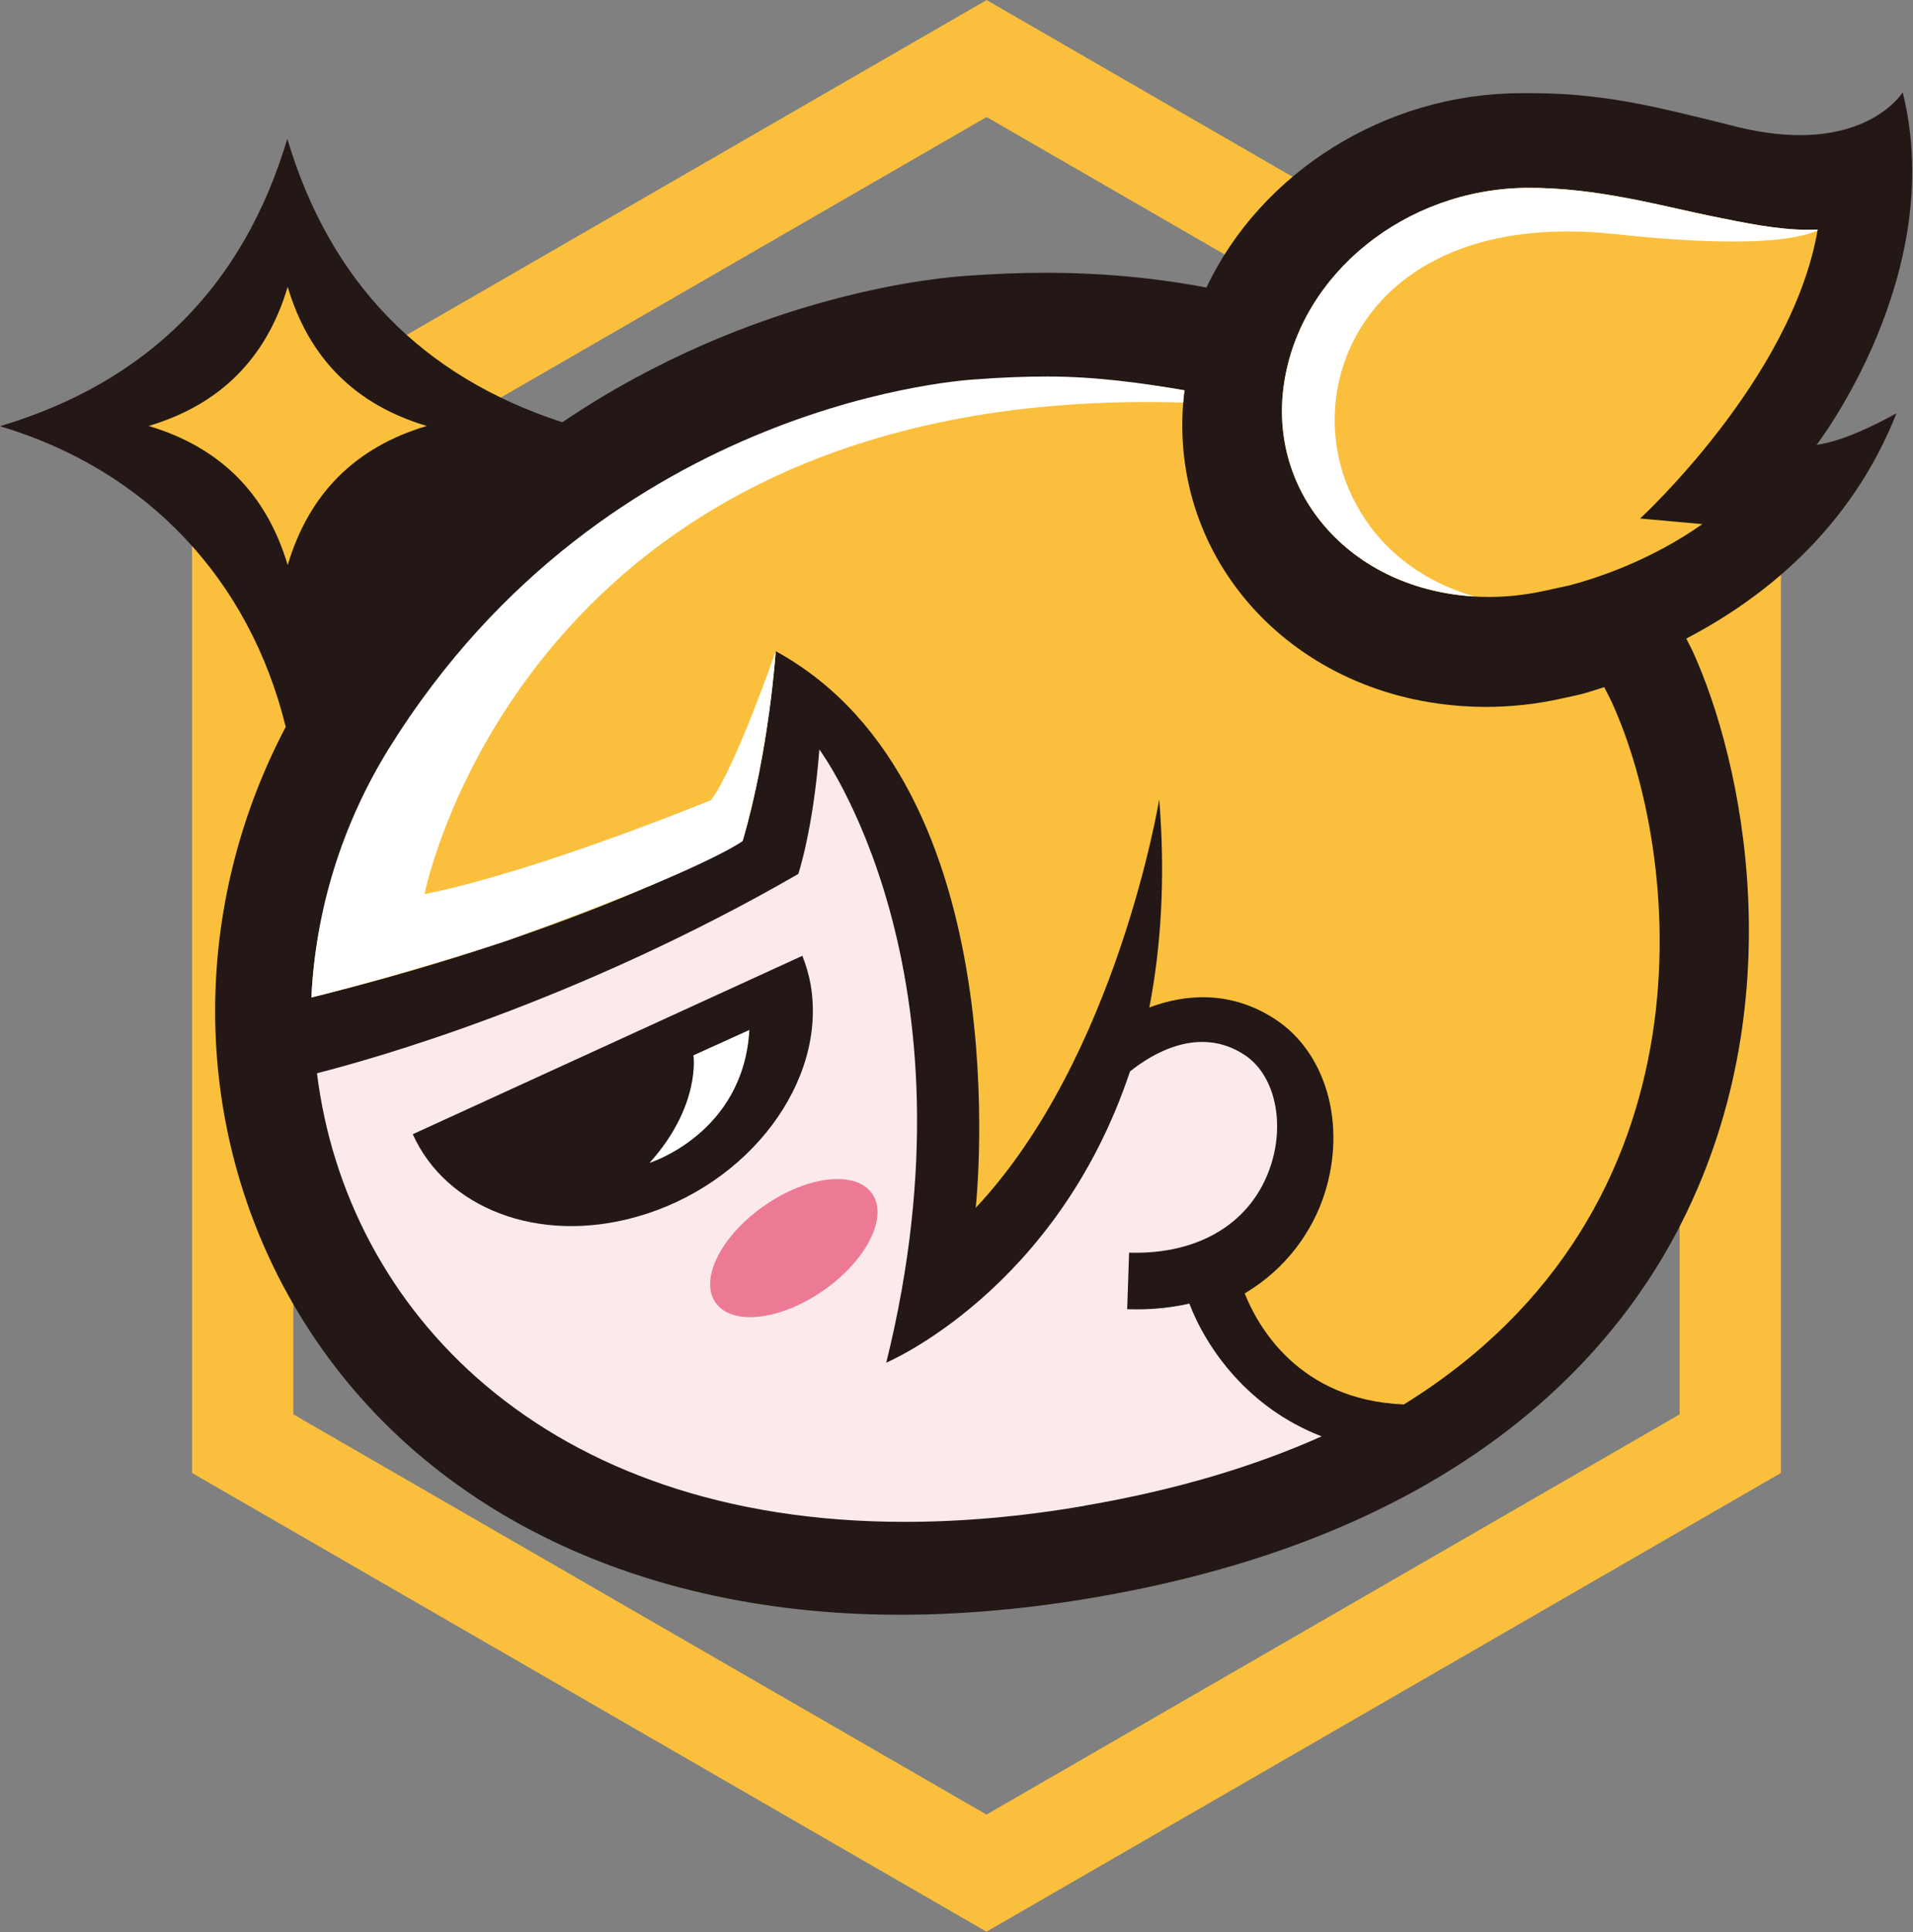
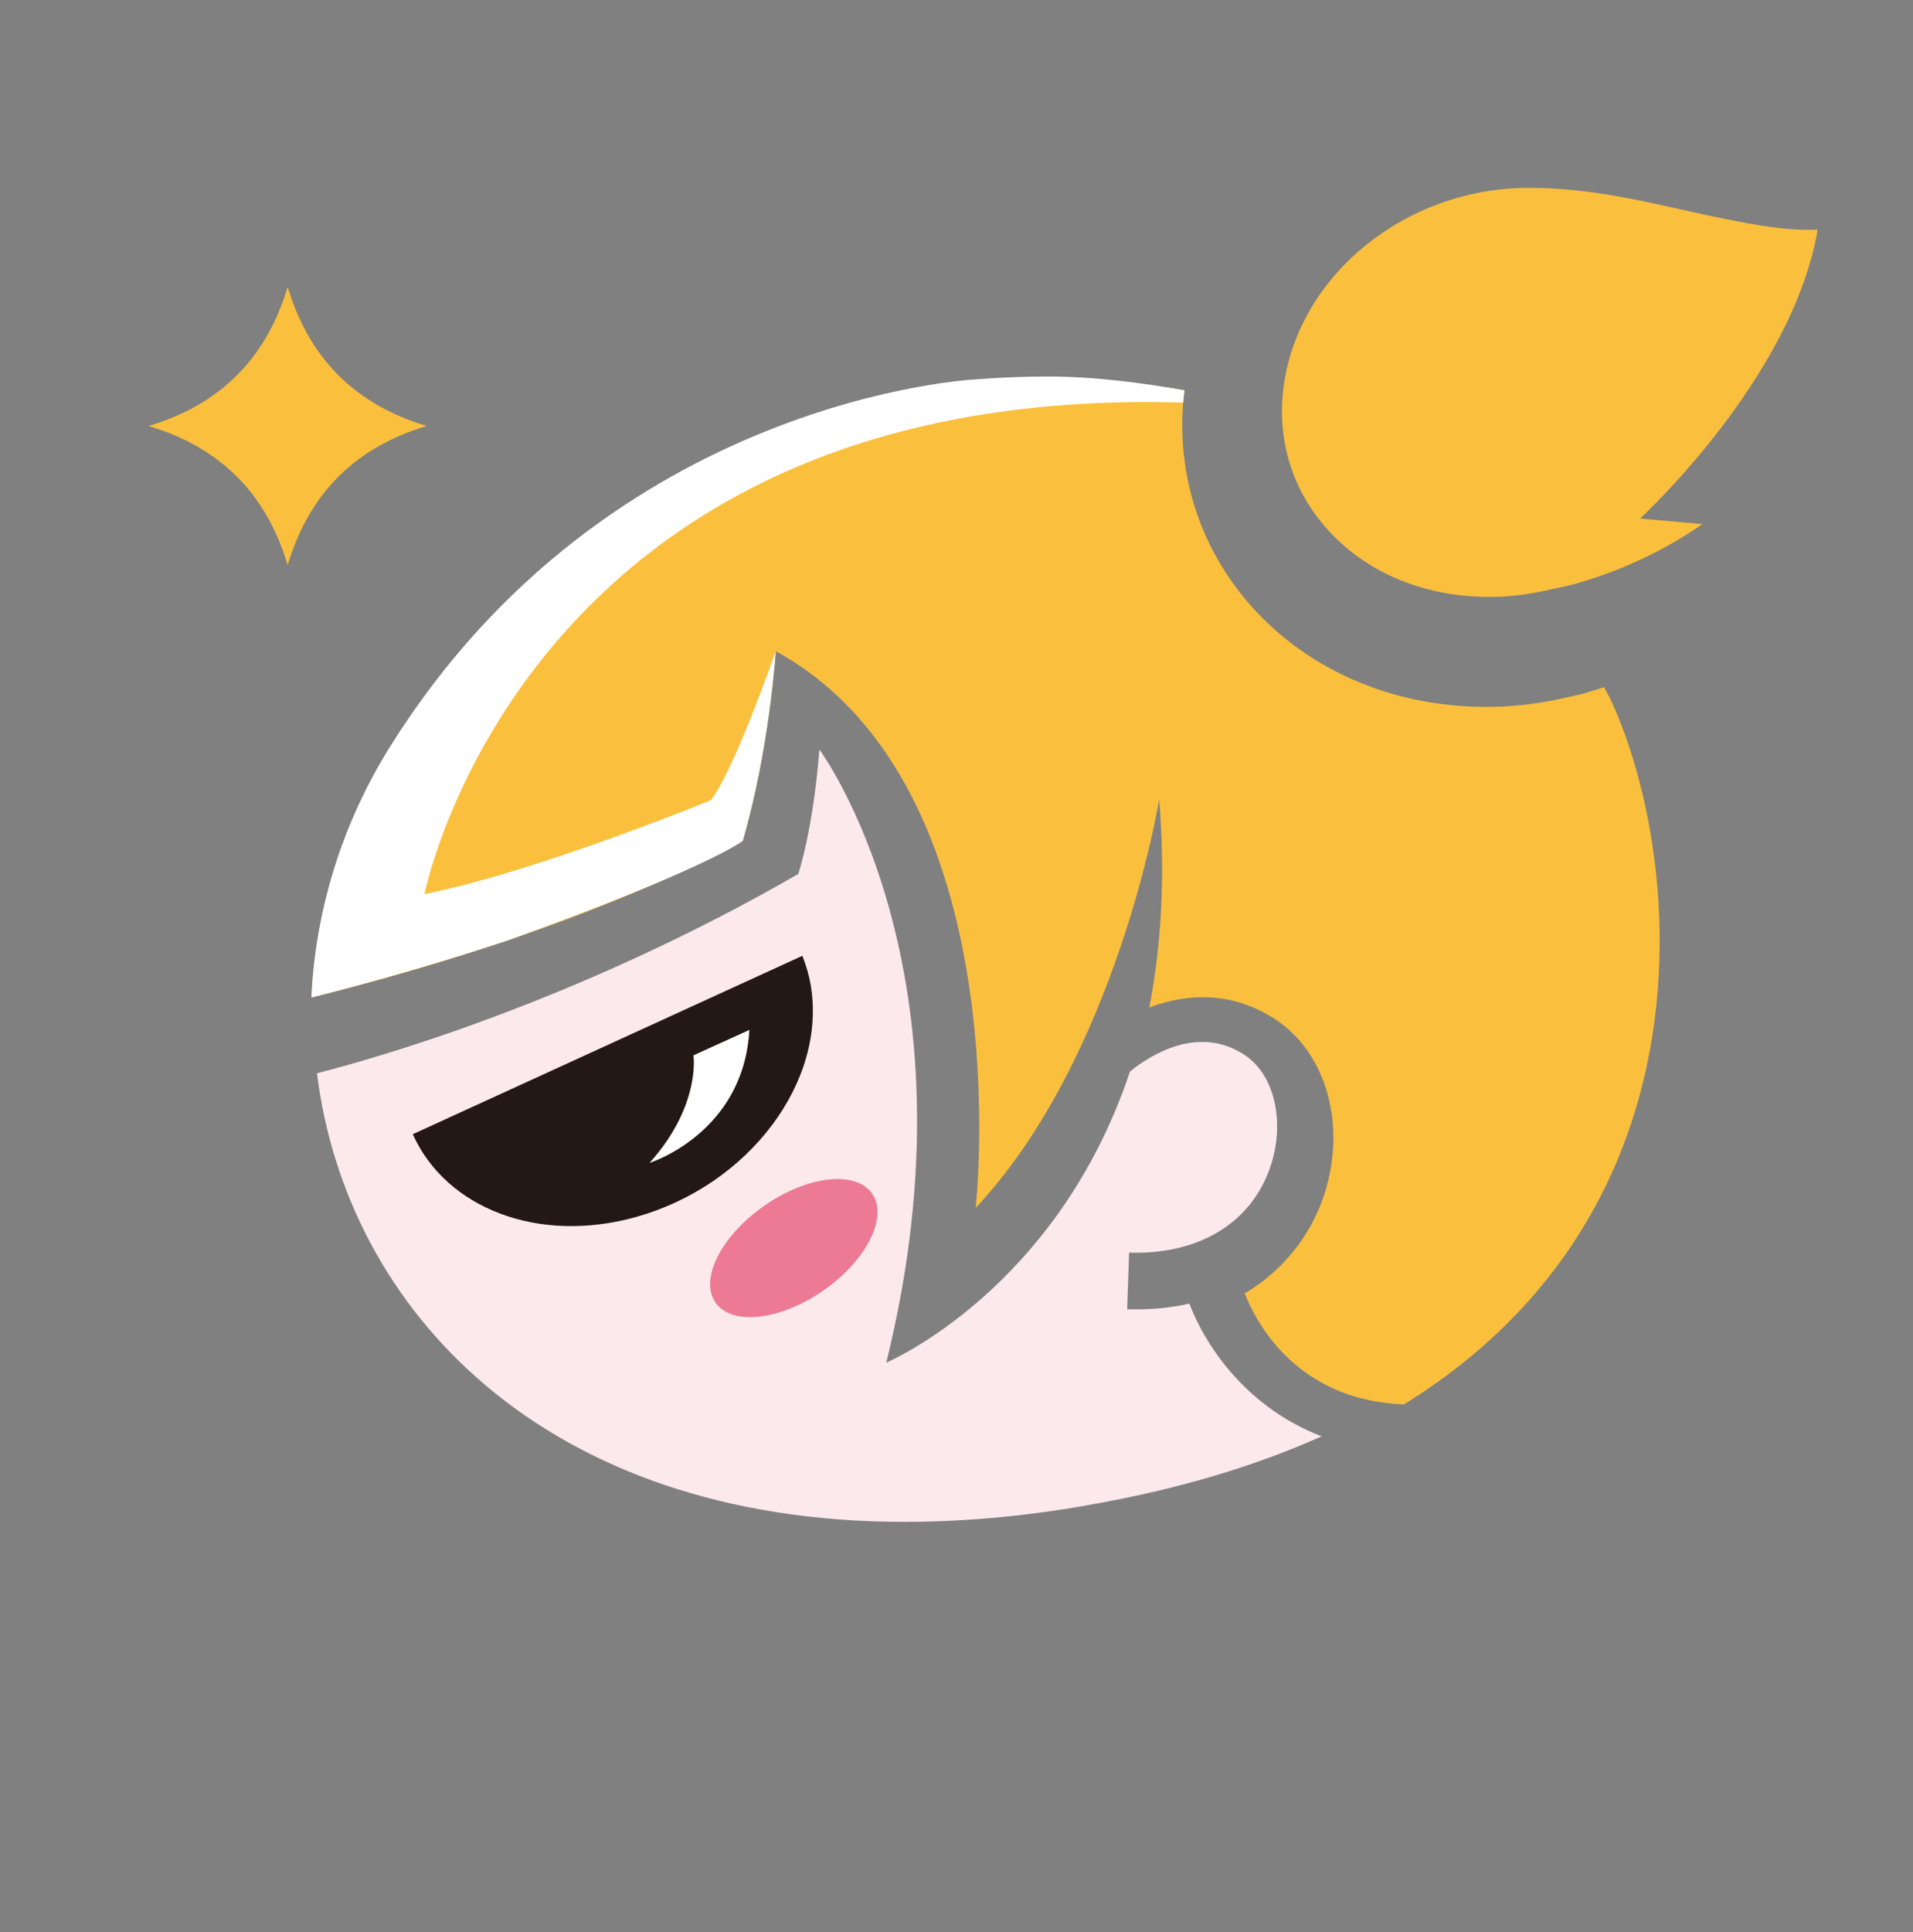
<svg xmlns="http://www.w3.org/2000/svg" width="100%" height="100%" viewBox="0 0 1029 1039" version="1.1" xml:space="preserve" style="fill-rule:evenodd;clip-rule:evenodd;stroke-linejoin:round;stroke-miterlimit:2;">
  <rect x="0" y="0" width="1029" height="1039" fill="#808080" stroke="none" />
  <g transform="matrix(1,0,0,1,-13.38,-2.345)">
-     <path d="M544.01,65.235L916.85,280.445L916.85,762.875L544.01,978.085L171.17,762.875L171.17,280.525L544.01,65.315M544.01,2.425L516.77,18.145L143.93,233.355L116.69,249.075L116.69,794.395L143.93,810.115L516.77,1025.33L544.01,1041.05L571.25,1025.33L944.09,810.115L971.33,794.395L971.33,249.075L944.09,233.355L571.25,18.065L544.01,2.345L544.01,2.425Z" style="fill:rgb(250,192,61);fill-rule:nonzero;" />
-     <path d="M1036.92,51.895C1036.92,51.895 1022.86,75.005 981.57,75.005C970.77,75.005 958.14,73.415 943.37,69.445C903.03,59.515 874.68,51.895 831.64,52.455C758.42,52.455 691.48,95.255 662.33,156.965C634.69,151.725 605.79,149.025 575.77,149.025C562.19,149.025 548.13,149.585 534.16,150.615C521.45,151.325 419.65,159.275 315.86,229.395C240.34,204.855 190.95,154.115 167.92,77.005C144.25,156.325 92.71,207.785 13.38,231.525C92.71,255.185 147.59,314.115 167.04,393.045C167.04,393.045 167.12,393.045 167.2,392.965C116.3,489.525 116.14,604.515 168.31,698.625C228.9,807.975 348.89,870.635 497.47,870.635C531.14,870.635 566.64,867.455 602.93,861.185C792.8,828.545 877.62,736.345 915.34,664.795C979.43,543.135 950.76,411.155 923.76,352.305C922.73,350.085 921.54,347.935 920.42,345.715C960.92,324.595 1008.65,287.585 1033.5,224.535C1033.5,224.535 1008.09,239.305 990.54,241.525C990.54,241.525 1061.22,149.965 1036.84,51.965L1036.92,51.885L1036.92,51.895Z" style="fill:rgb(35,24,21);fill-rule:nonzero;" />
    <path d="M596.9,812.025C562.44,817.985 530.11,820.685 499.94,820.685C305.86,820.685 199.6,706.335 183.88,579.435C213.42,571.975 322.93,541.395 442.76,472.305C442.76,472.305 450.7,449.035 454.12,405.365C454.12,405.365 542.43,523.845 490.09,735.085C490.09,735.085 581.89,696.415 621.2,578.485C632.48,569.435 658.13,553.315 682.82,569.595C698.62,579.915 704.66,604.775 697.11,628.515C687.26,659.485 658.75,677.115 620.72,675.925L619.69,706.335C621.44,706.335 623.1,706.415 624.77,706.415C635.01,706.415 644.38,705.305 653.12,703.315C662.33,727.295 684.57,759.375 724.27,774.705C688.61,790.665 646.53,803.455 597.05,811.945L596.89,812.025L596.9,812.025Z" style="fill:rgb(251,233,236);fill-rule:nonzero;" />
    <path d="M880.32,379.865C917.17,460.075 939.08,652.085 768.51,757.545C711.25,755.245 689.42,714.345 682.9,697.825C705.53,684.485 719.59,663.995 725.94,643.985C737.69,606.825 726.73,568.385 699.34,550.435C675.91,535.105 651.69,536.535 631.6,544.085C637.87,511.685 640.34,474.675 636.92,432.195C636.92,432.195 614.29,570.685 538.21,651.845C538.21,651.845 563.34,425.155 430.64,352.495C430.64,352.495 427.23,405.545 412.85,454.535C412.85,454.535 333.04,501.225 180.89,538.715C183.03,492.255 198.09,446.885 224.14,405.195C341.99,216.355 539.72,207.455 539.72,207.455C552.82,206.425 565.61,205.945 578.08,205.945C603.73,205.945 627.79,208.245 650.5,212.215C639.62,299.805 705.61,375.405 799.56,381.995C803.85,382.315 808.14,382.475 812.42,382.475C826.24,382.475 839.9,380.965 853.08,378.025C866.26,375.085 862.13,376.355 876.27,371.835C877.62,374.535 879.13,377.235 880.4,380.015L880.32,379.855L880.32,379.865Z" style="fill:rgb(250,192,61);fill-rule:nonzero;" />
    <path d="M895.49,281.155L929.08,284.175C901.37,303.635 873.02,313.005 857.85,317.055L844.03,320.075C834.18,322.215 824.26,323.335 814.41,323.335C811.31,323.335 808.22,323.255 805.12,323.015C771.69,320.715 742.78,306.415 723.8,282.755C707.04,261.945 700.06,235.745 704.03,208.825C712.77,149.665 769.39,103.925 834.58,103.365C871.98,103.045 907.48,113.135 934.16,118.615C952.5,122.345 969.58,125.925 985.78,125.925C987.61,125.925 989.35,125.925 991.1,125.845C977.44,206.055 895.57,281.175 895.57,281.175L895.49,281.175L895.49,281.155Z" style="fill:rgb(250,192,61);fill-rule:nonzero;" />
-     <path d="M934.16,118.605C907.48,113.205 871.98,103.045 834.58,103.355C769.3,103.915 712.68,149.655 704.03,208.815C700.06,235.655 707.13,261.945 723.8,282.745C742.78,306.335 771.69,320.625 805.12,323.005L806.47,323.005C792.1,319.115 755.96,305.615 738.73,264.955C712.68,203.495 754.06,114.545 881.83,128.205C949.17,135.435 978.55,131.775 991.02,126.295C991.02,126.135 991.02,125.975 991.1,125.815C989.35,125.815 987.61,125.895 985.78,125.895C969.58,125.895 952.51,122.325 934.16,118.585L934.16,118.605Z" style="fill:white;fill-rule:nonzero;" />
    <path d="M482.5,644.185C491.27,656.775 479.52,680.115 456.26,696.295C433,712.475 407.04,715.375 398.27,702.785C389.5,690.185 401.25,666.855 424.51,650.665C447.77,634.475 473.73,631.585 482.5,644.185Z" style="fill:rgb(237,122,149);fill-rule:nonzero;" />
    <path d="M449.43,531.865C458.32,583.805 416.32,639.705 355.64,656.705C302.75,671.555 253.2,651.865 235.41,612.235L444.98,516.305C446.89,521.225 448.47,526.395 449.43,531.795L449.43,531.875L449.43,531.865Z" style="fill:rgb(35,24,21);fill-rule:nonzero;" />
    <path d="M386.38,569.825C386.38,569.825 390.51,596.825 362.79,627.635C362.79,627.635 413.3,611.915 416.47,556.165L386.37,569.825L386.38,569.825Z" style="fill:white;fill-rule:nonzero;" />
    <path d="M168.128,306.209C156.688,267.769 131.758,242.839 93.318,231.399C131.758,219.959 156.688,195.029 168.128,156.589C179.568,195.029 204.498,219.959 242.938,231.399C204.498,242.839 179.568,267.769 168.128,306.209Z" style="fill:rgb(250,192,61);fill-rule:nonzero;" />
    <path d="M430.64,352.505C430.64,352.505 409.04,414.925 395.86,432.555C395.86,432.555 303.03,470.835 241.72,483.145C241.72,483.145 295.65,208.335 649.82,218.815C649.98,216.275 650.18,214.775 650.5,212.235C627.79,208.265 602.65,204.805 577,204.805C564.53,204.805 551.83,205.285 538.64,206.315C538.64,206.315 340.9,215.205 223.06,404.055C197.01,445.825 183.04,492.285 180.89,538.735C185.65,537.545 233.04,525.695 286.42,508.055C393.85,469.445 412.85,454.565 412.85,454.565C427.22,405.565 430.64,352.525 430.64,352.525" style="fill:white;fill-rule:nonzero;" />
  </g>
</svg>